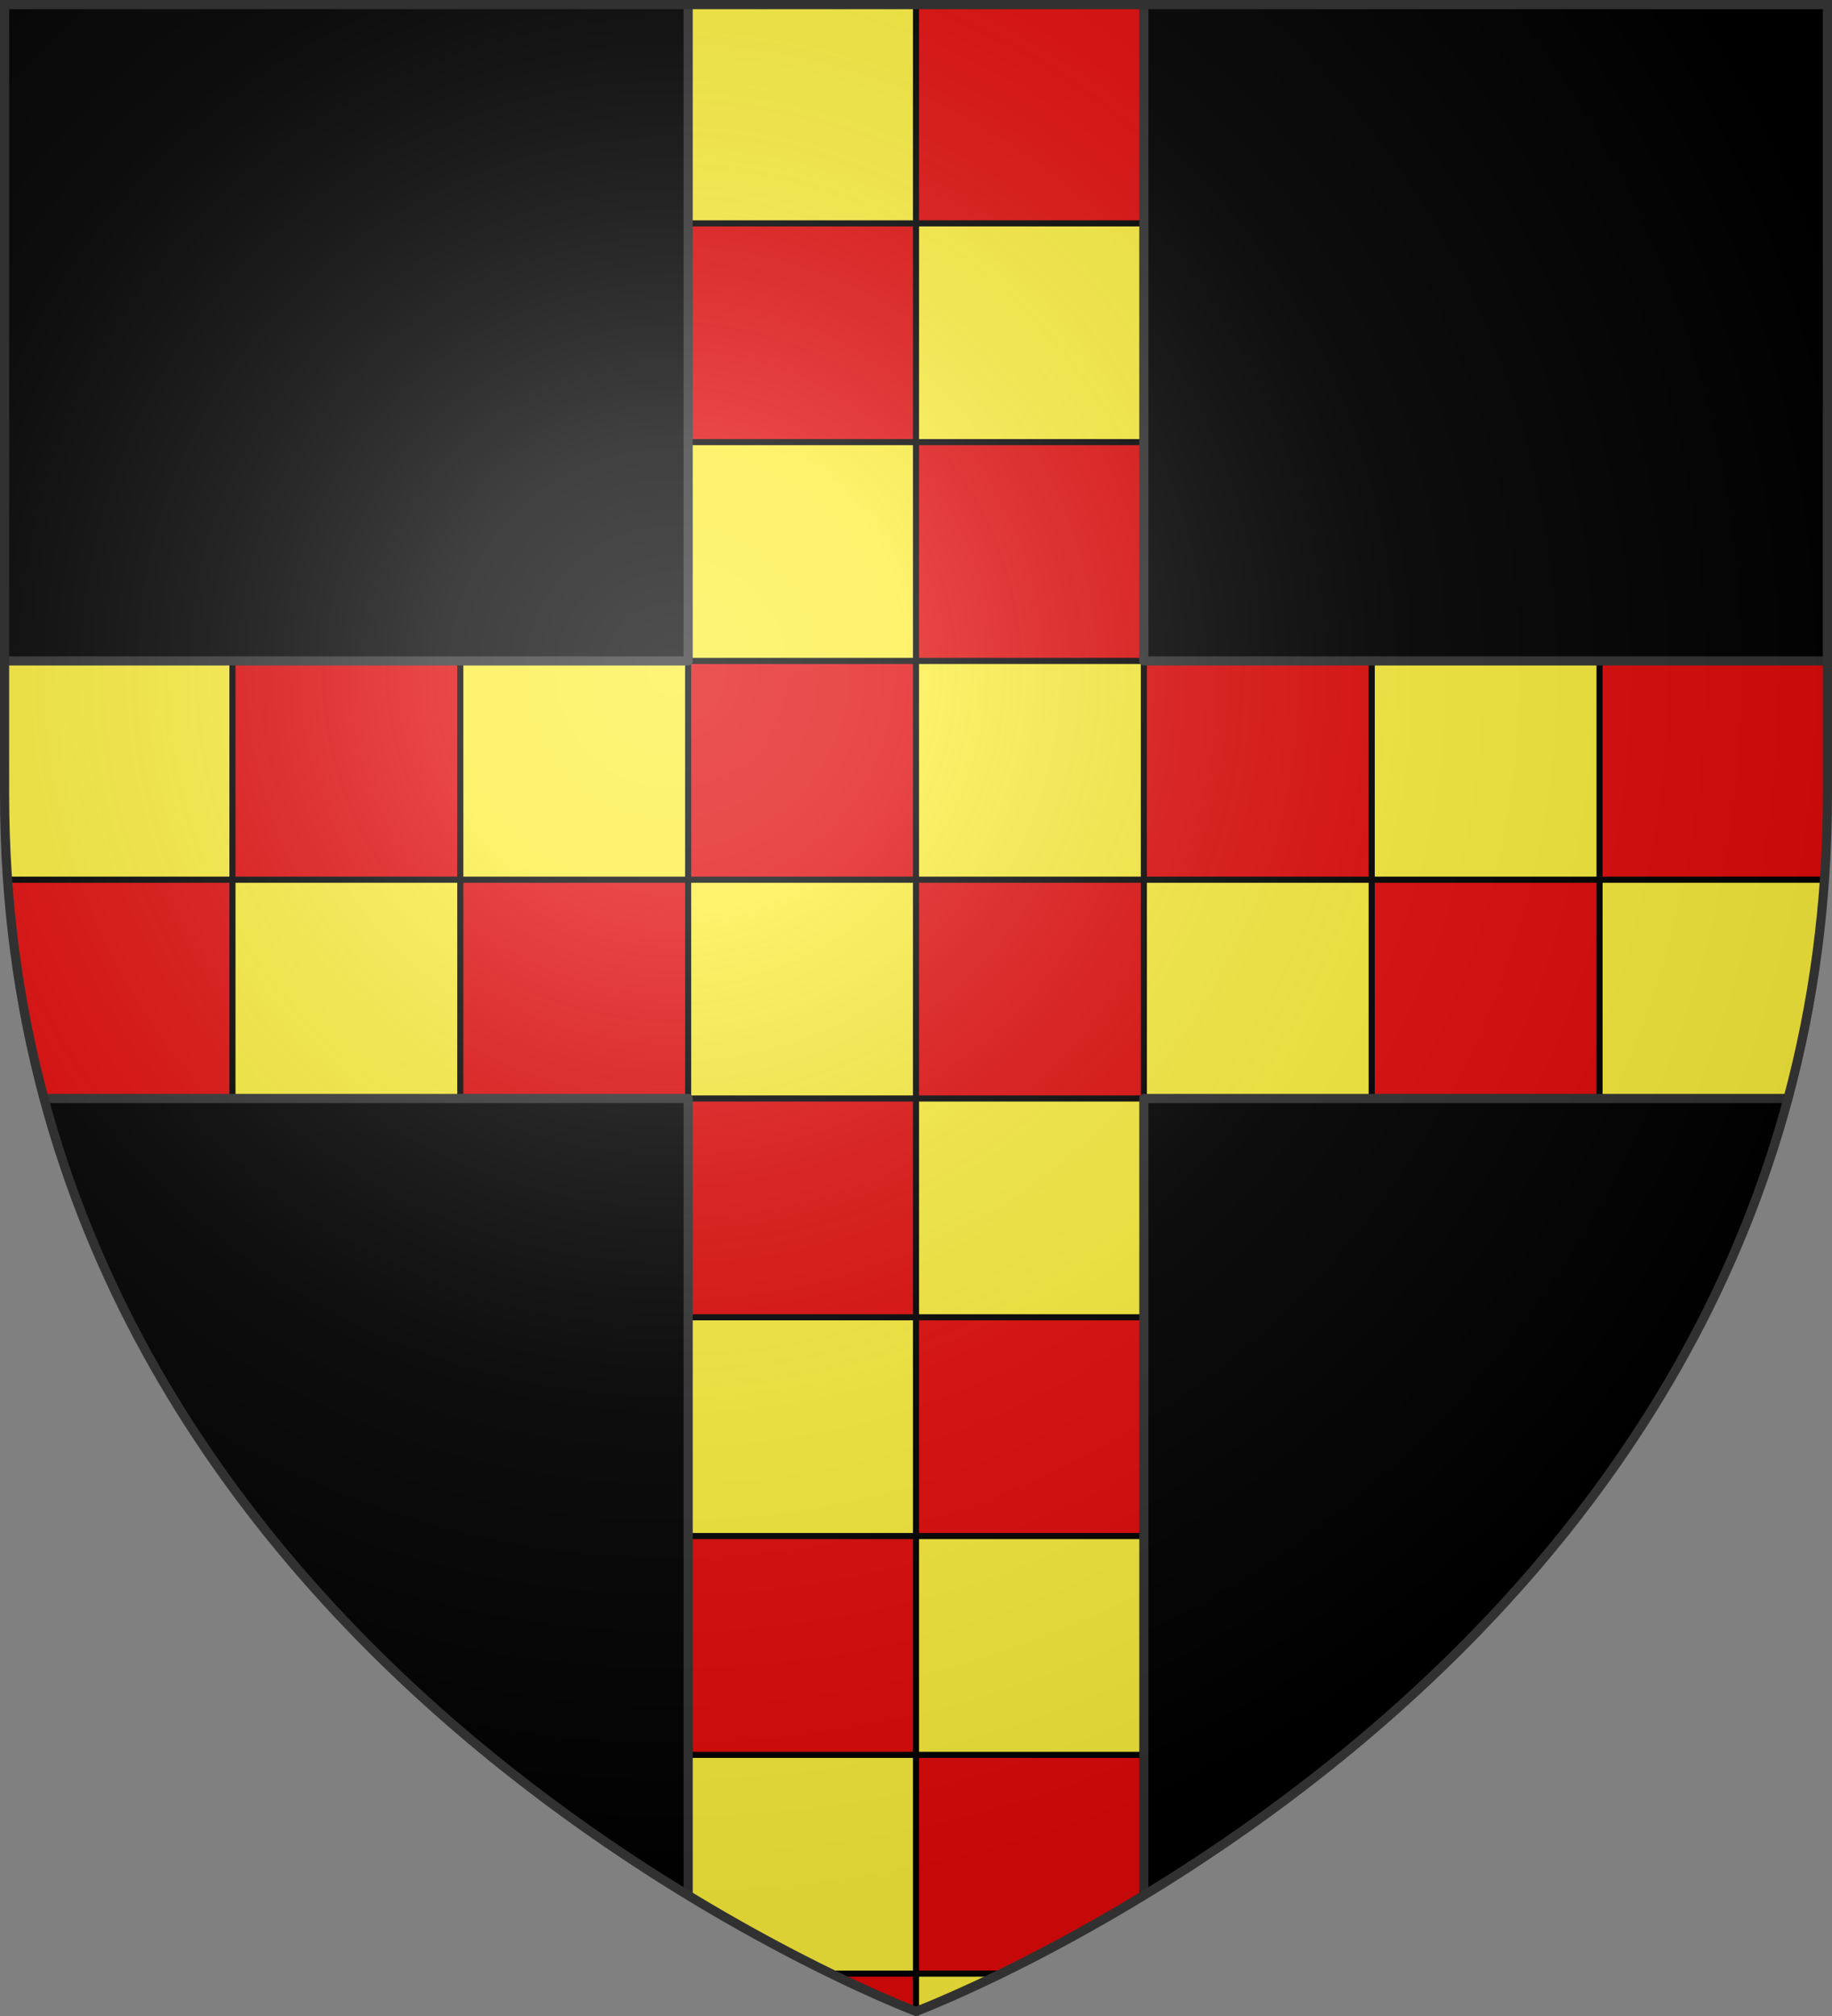
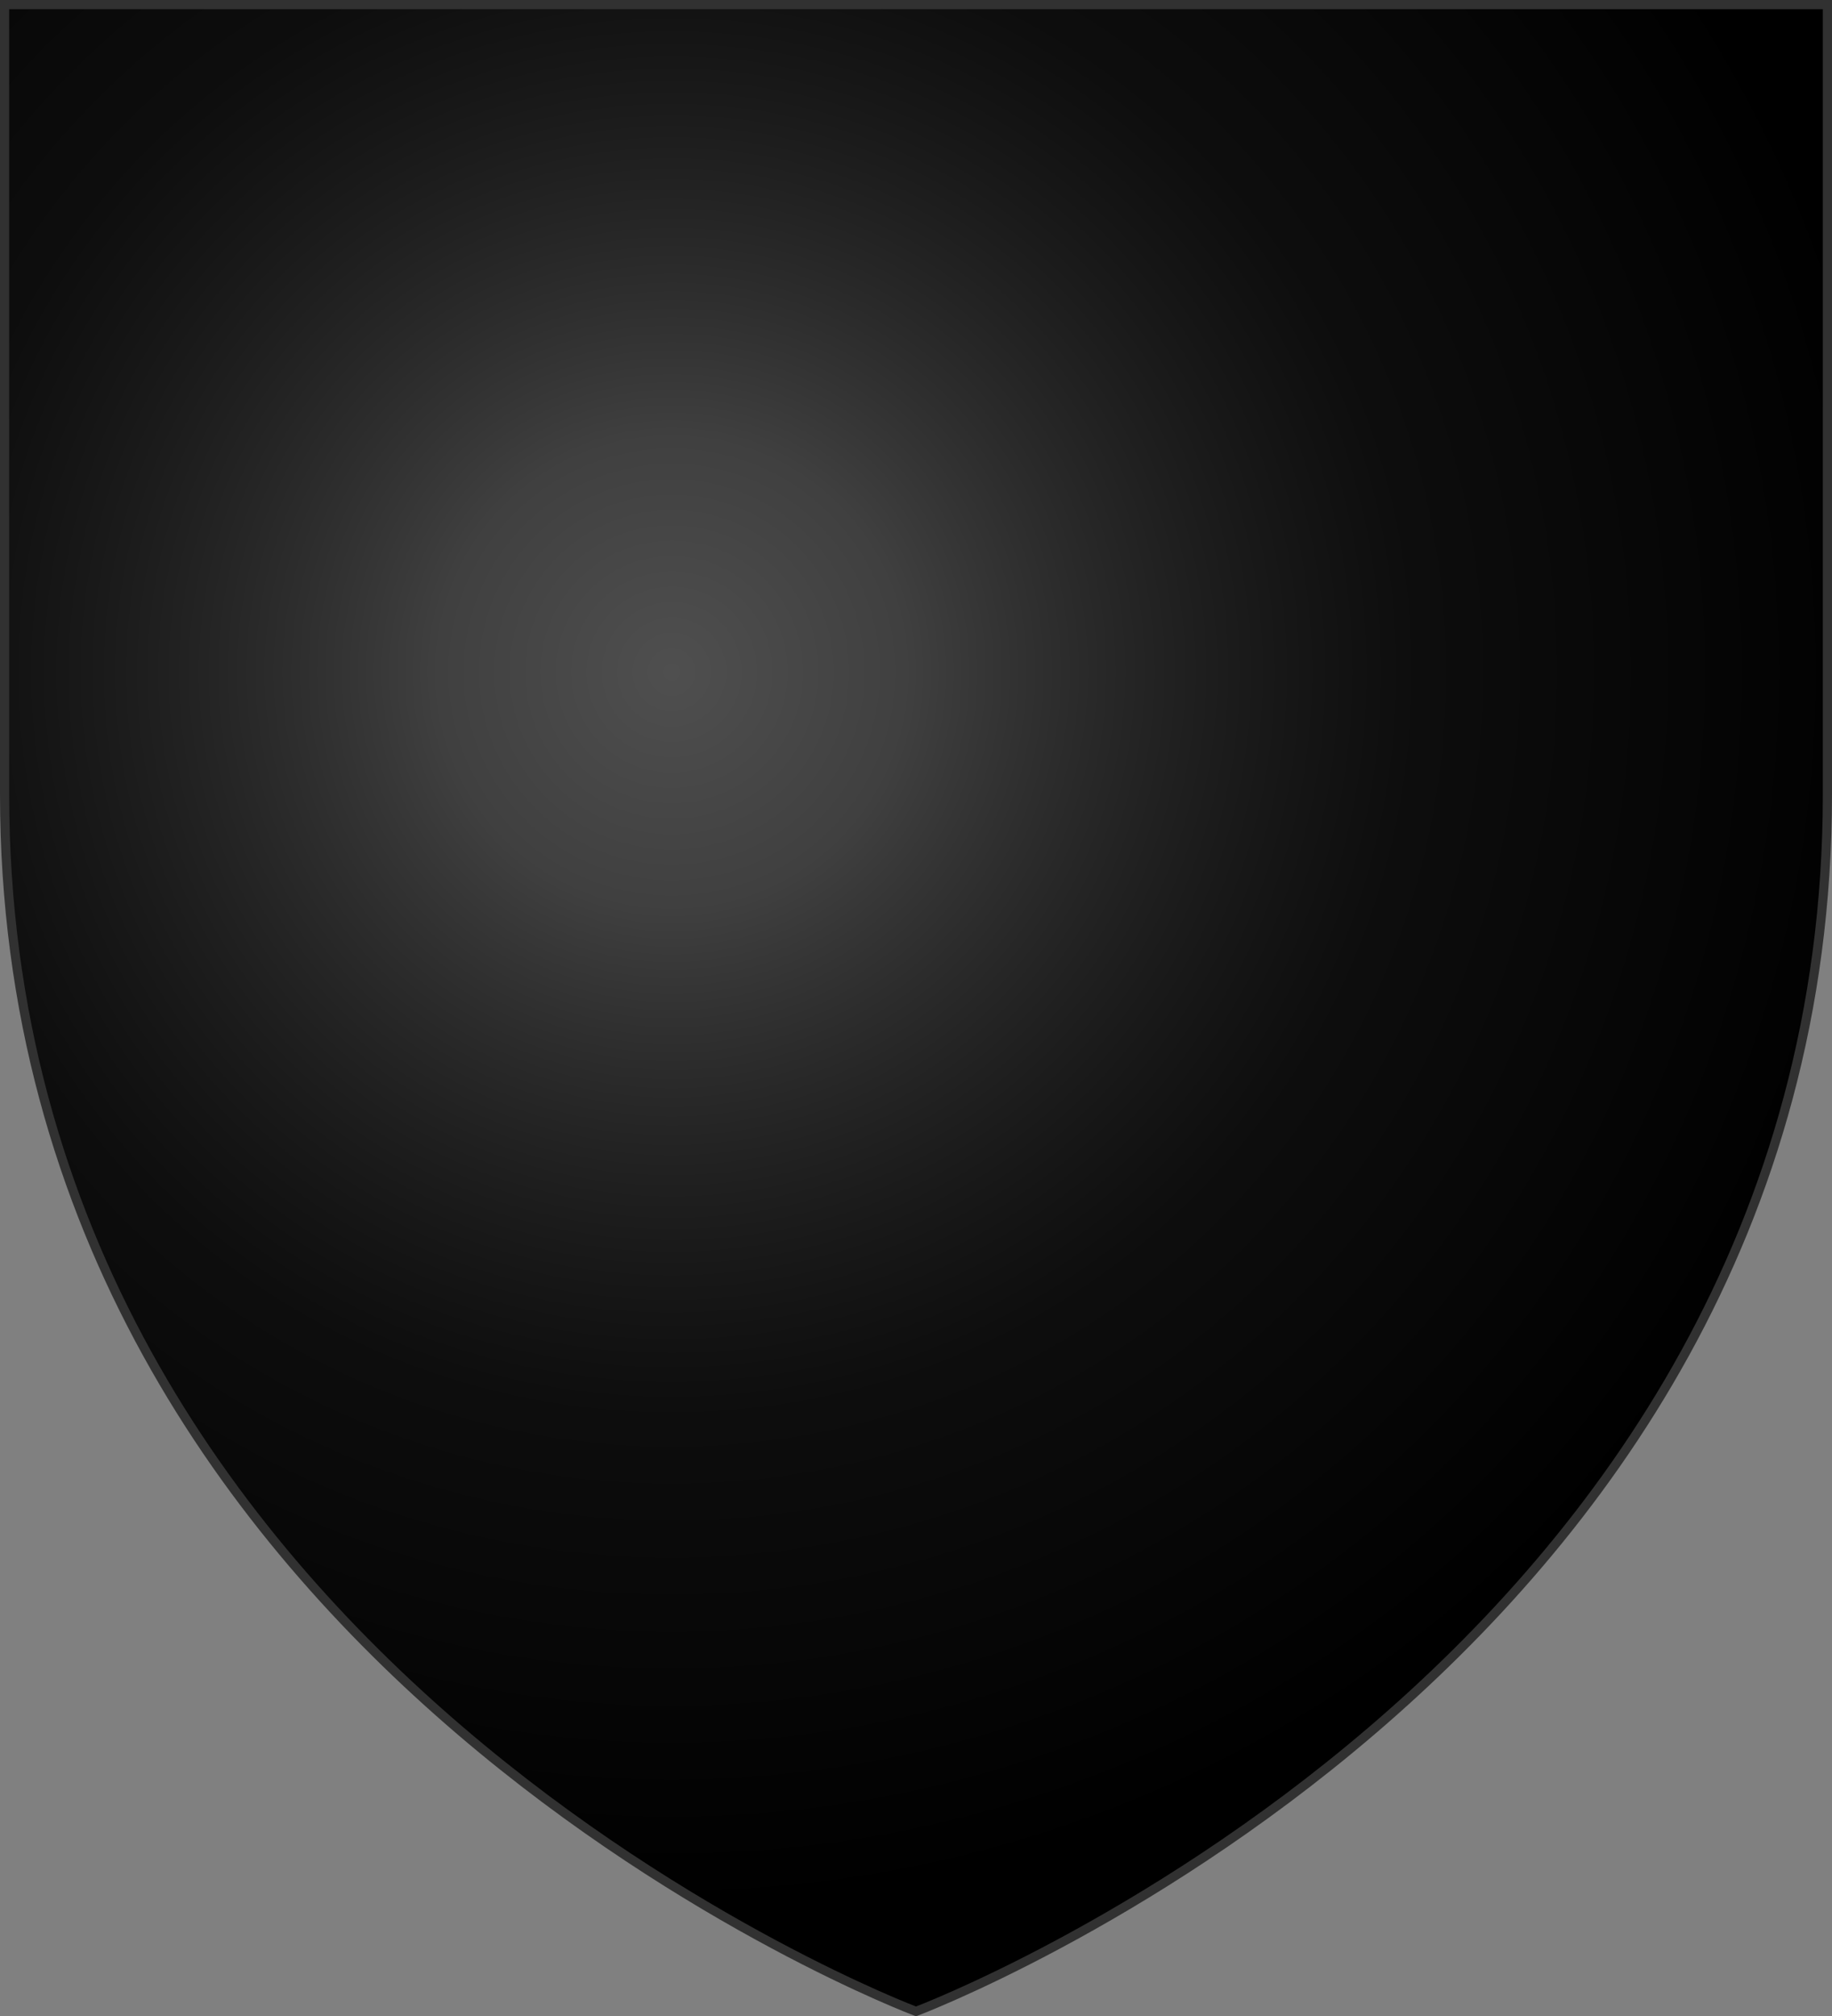
<svg xmlns="http://www.w3.org/2000/svg" xmlns:xlink="http://www.w3.org/1999/xlink" width="600" height="660" version="1.0">
  <rect width="100%" height="100%" fill="#808080" stroke="none" />
  <defs>
    <radialGradient id="b" cx="-80" cy="-80" r="405" gradientUnits="userSpaceOnUse">
      <stop offset="0" style="stop-color:#fff;stop-opacity:.31" />
      <stop offset=".19" style="stop-color:#fff;stop-opacity:.25" />
      <stop offset=".6" style="stop-color:#6b6b6b;stop-opacity:.125" />
      <stop offset="1" style="stop-color:#000;stop-opacity:.125" />
    </radialGradient>
    <path id="a" d="M-298.5-298.5h597V-40C298.5 246.31 0 358.5 0 358.5S-298.5 246.31-298.5-40z" />
  </defs>
  <g transform="translate(300 300)">
    <use xlink:href="#a" width="600" height="660" style="fill:#000" />
-     <path d="M225.375 1.5v214.875H1.5V260c0 35.912 4.692 69.07 12.906 99.625h210.969v260.844C268.212 646.523 300 658.5 300 658.5s31.788-11.977 74.625-38.031V359.625h210.969C593.808 329.069 598.5 295.912 598.5 260v-43.625H374.625V1.5z" style="opacity:1;fill:#fcef3c;fill-opacity:1;fill-rule:nonzero;stroke:none;stroke-width:84;stroke-linecap:butt;stroke-linejoin:round;stroke-miterlimit:4;stroke-dasharray:none;stroke-opacity:1" transform="translate(-300 -300)" />
-     <path d="M0-298.5v71.625h74.625V-298.5zm0 71.625h-74.625v71.625H0zm0 71.625v71.625h74.625v-71.625zm74.625 71.625V-12h74.625v-71.625zM149.25-12v71.625h74.625V-12zm74.625 0h73.656c.64-9.142.969-18.475.969-28v-43.625h-74.625zm-149.25 0H0v71.625h74.625zM0 59.625h-74.625v71.625H0zm0 71.625v71.625h74.625V131.25zm0 71.625h-74.625V274.5H0zM0 274.5v71.625h27.813c12.595-6.136 28.702-14.642 46.812-25.656V274.5zm0 71.625h-27.812C-10.615 354.503 0 358.5 0 358.5zm-74.625-286.5V-12h-74.625v71.625zM-149.25-12v-71.625h-74.625V-12zm-74.625 0h-73.656c1.77 25.325 5.902 49.174 11.937 71.625h61.719zm149.25 0H0v-71.625h-74.625z" style="fill:#e20909;stroke:#000;stroke-width:2;stroke-opacity:1" />
  </g>
-   <path d="M14.406 359.625h210.969v260.844M374.625 620.469V359.625h210.969M1.5 216.375h223.875V1.5M598.5 216.375H374.625V1.5" style="opacity:1;fill:none;fill-opacity:1;fill-rule:nonzero;stroke:#313131;stroke-width:3;stroke-linecap:butt;stroke-linejoin:round;stroke-miterlimit:4;stroke-dasharray:none;stroke-dashoffset:0;stroke-opacity:1" />
  <use xlink:href="#a" width="600" height="660" style="fill:url(#b)" transform="translate(300 300)" />
  <use xlink:href="#a" width="600" height="660" style="fill:none;stroke:#313131;stroke-width:3;stroke-opacity:1" transform="translate(300 300)" />
</svg>